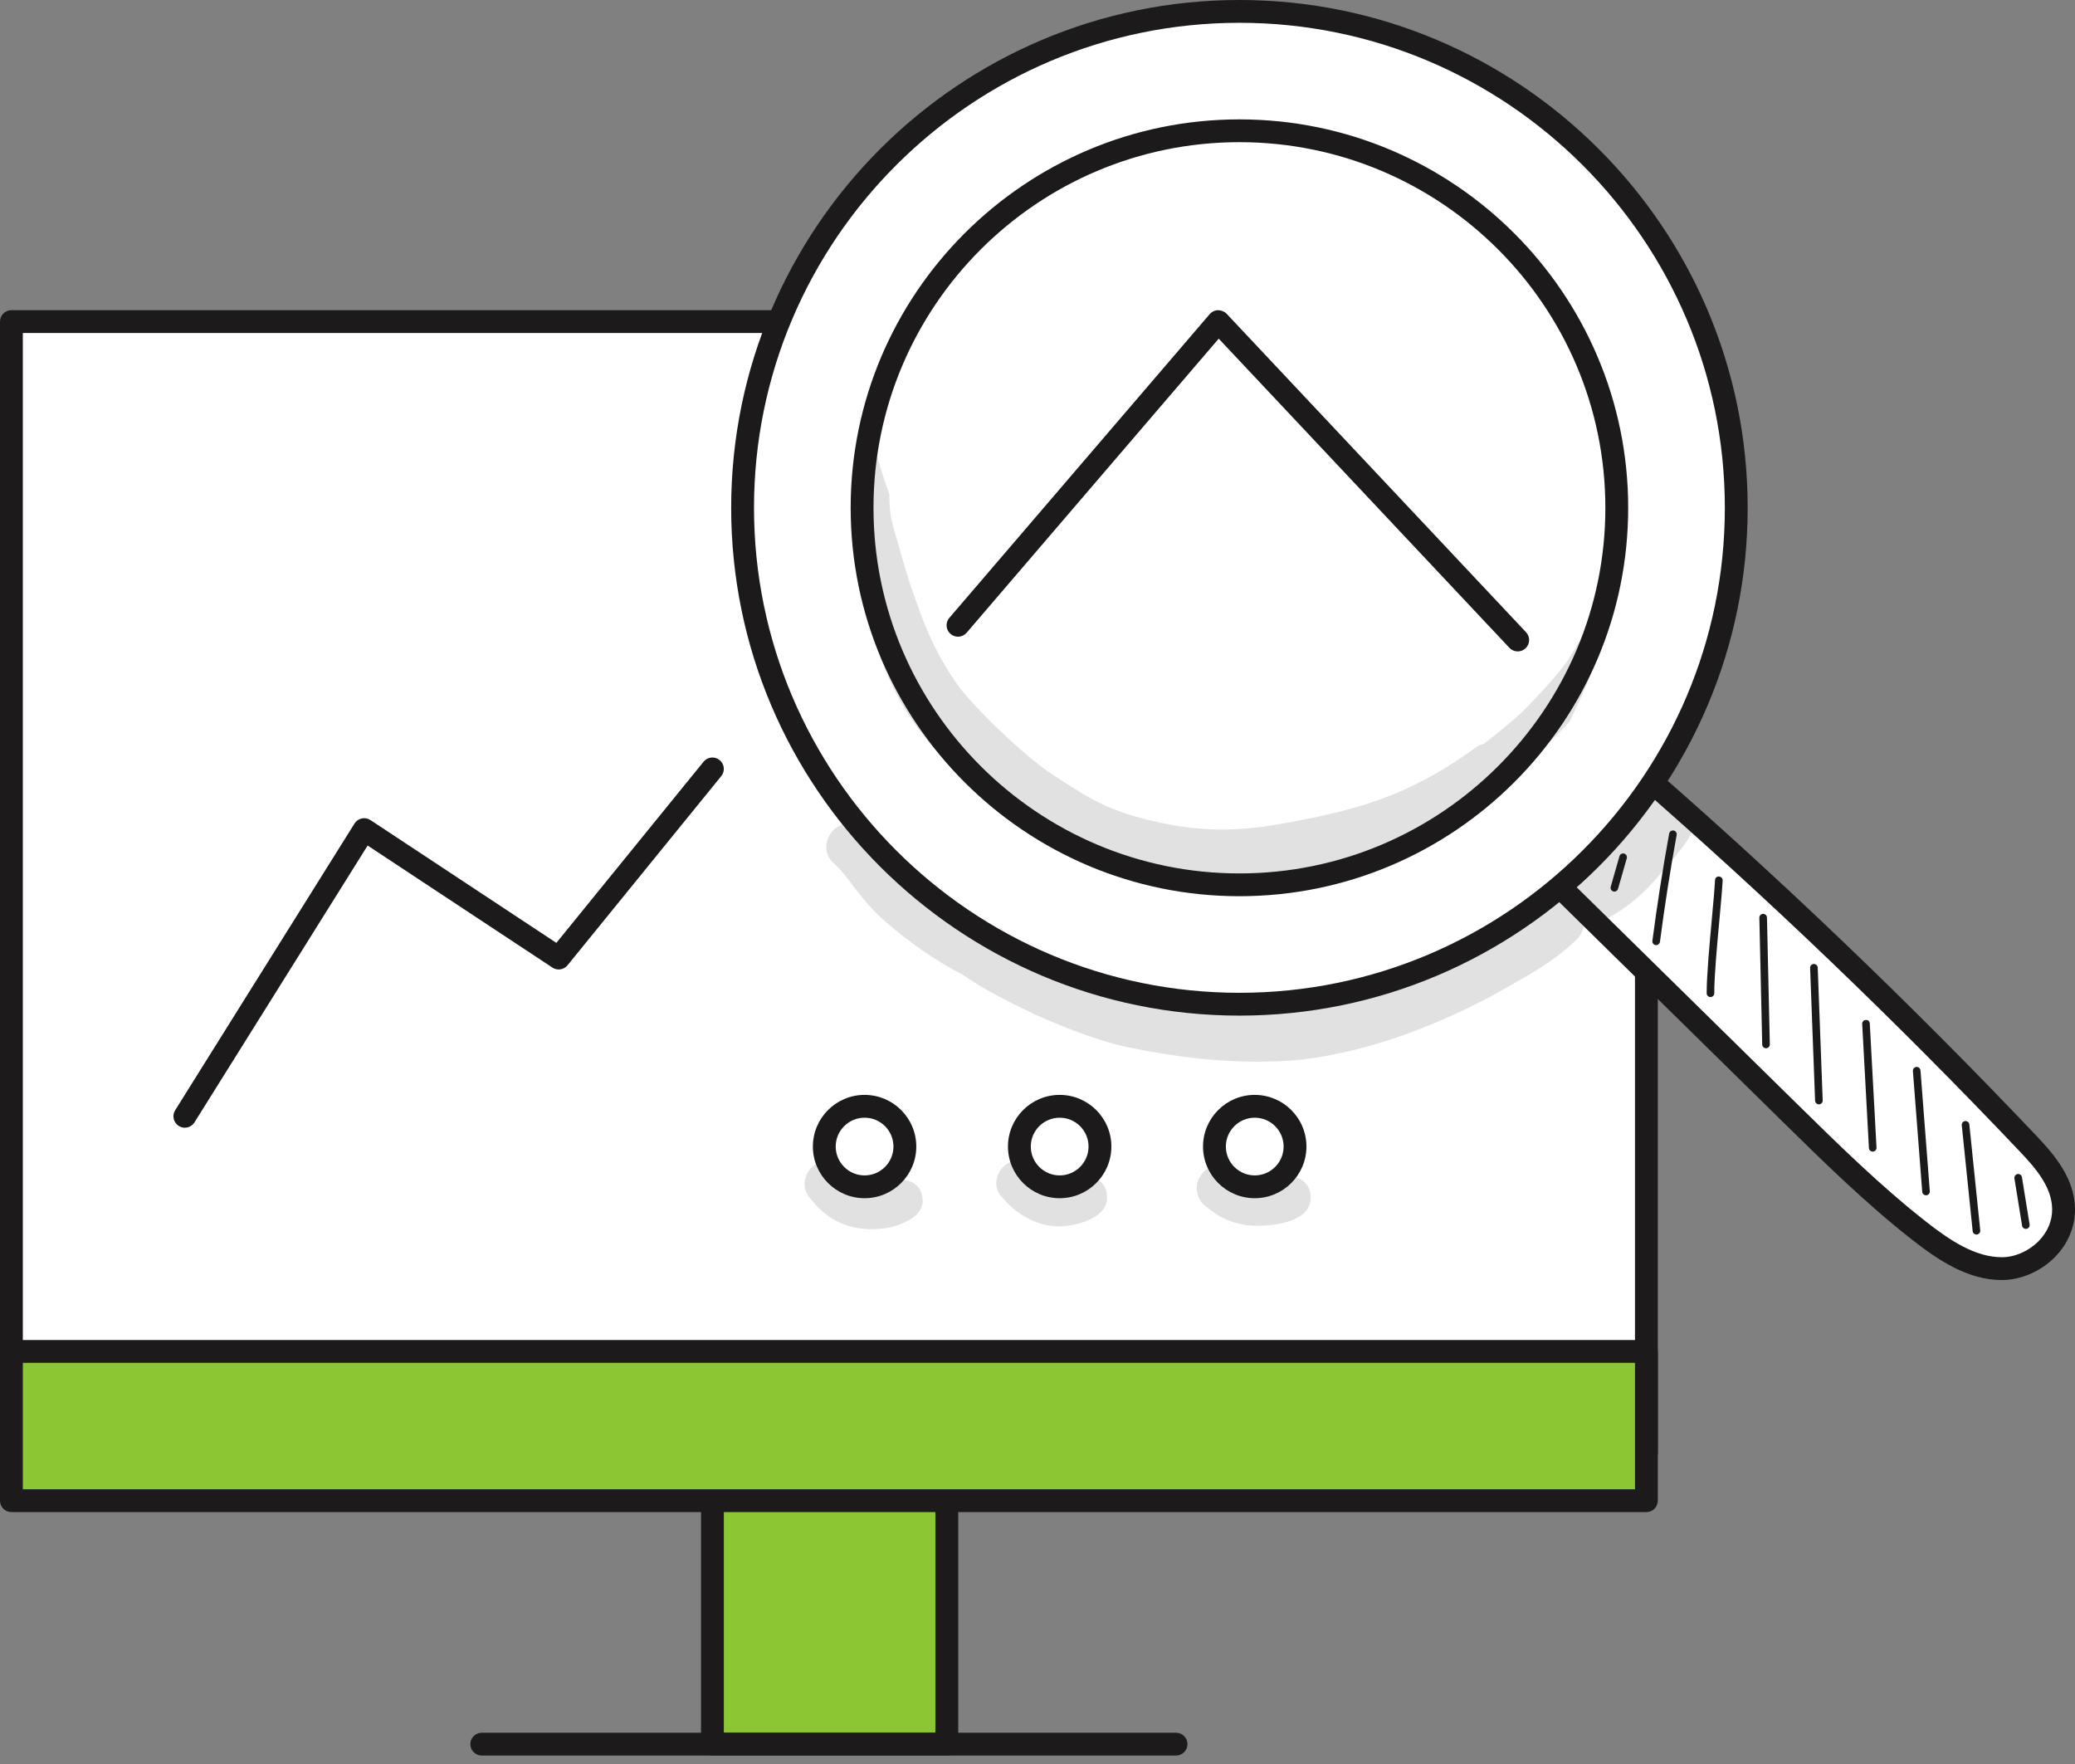
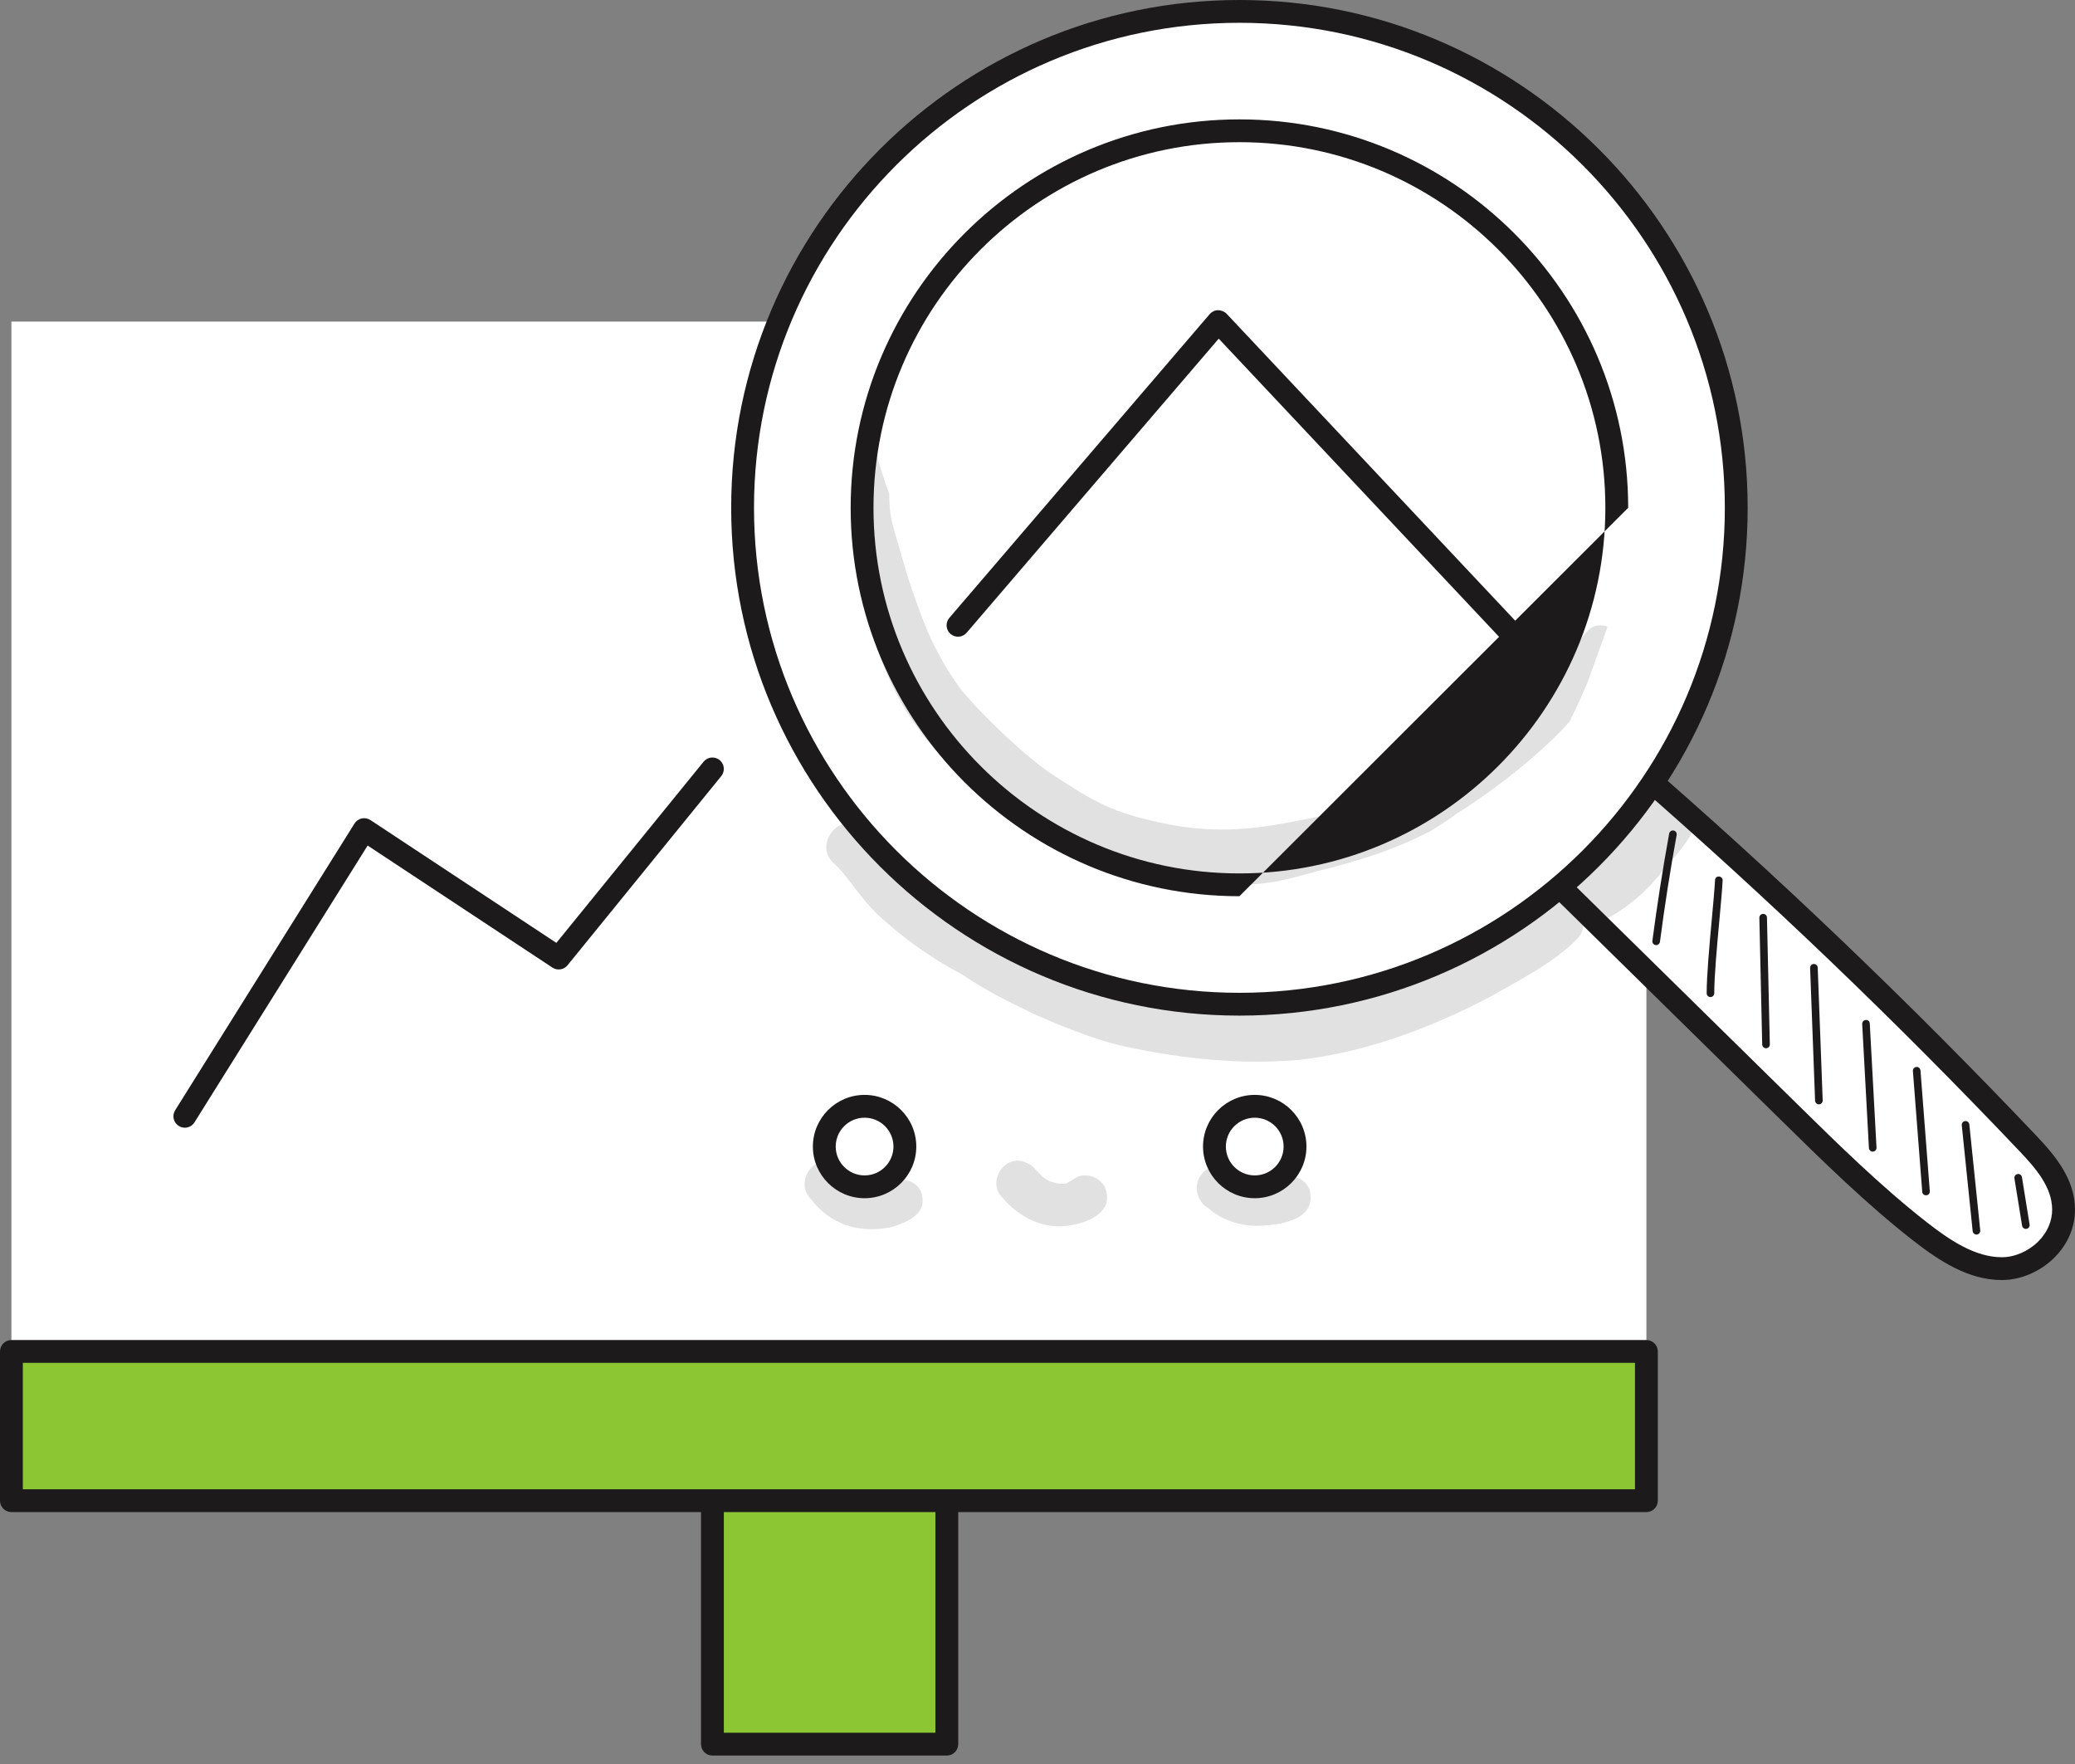
<svg xmlns="http://www.w3.org/2000/svg" width="120" height="102" viewBox="0 0 120 102" fill="none">
  <rect x="0" y="0" width="120" height="102" fill="#808080" stroke="none" />
  <path d="M54.755 83.141H41.201V100.853H54.755V83.141Z" fill="#8CC633" />
  <path d="M54.756 101.512H41.201C40.837 101.512 40.541 101.216 40.541 100.852V83.142C40.541 82.778 40.837 82.483 41.201 82.483H54.756C55.12 82.483 55.416 82.778 55.416 83.142V100.852C55.416 101.217 55.12 101.512 54.756 101.512ZM41.86 100.193H54.095V83.801H41.86V100.193Z" fill="#1C1A1B" />
-   <path d="M68.014 101.511H27.86C27.496 101.511 27.2 101.216 27.2 100.852C27.2 100.488 27.496 100.193 27.86 100.193H68.014C68.378 100.193 68.674 100.488 68.674 100.852C68.674 101.216 68.378 101.511 68.014 101.511Z" fill="#1C1A1B" />
  <path d="M95.214 18.595H0.66V83.989H95.214V18.595Z" fill="white" />
-   <path d="M95.214 84.648H0.66C0.295 84.648 0 84.353 0 83.989V18.595C0 18.231 0.295 17.935 0.66 17.935H95.214C95.578 17.935 95.874 18.231 95.874 18.595V83.989C95.874 84.353 95.578 84.648 95.214 84.648ZM1.32 83.33H94.554V19.254H1.32V83.33Z" fill="#1C1A1B" />
  <path d="M95.214 78.146H0.66V86.775H95.214V78.146Z" fill="#8CC633" />
  <path d="M95.214 87.433H0.66C0.295 87.433 0 87.138 0 86.774V78.145C0 77.781 0.295 77.486 0.66 77.486H95.214C95.578 77.486 95.874 77.781 95.874 78.145V86.774C95.874 87.138 95.578 87.433 95.214 87.433ZM1.32 86.115H94.554V78.804H1.32V86.115Z" fill="#1C1A1B" />
  <path d="M47.671 66.297C47.671 65.012 48.714 63.97 50.001 63.97C51.288 63.97 52.331 65.012 52.331 66.297C52.331 67.583 51.288 68.625 50.001 68.625C48.714 68.625 47.671 67.582 47.671 66.297Z" fill="white" />
  <path d="M50 69.284C48.352 69.284 47.01 67.944 47.01 66.297C47.01 64.65 48.351 63.31 50 63.31C51.648 63.31 52.99 64.649 52.99 66.297C52.99 67.943 51.649 69.284 50 69.284ZM50 64.629C49.079 64.629 48.33 65.378 48.33 66.297C48.33 67.217 49.079 67.966 50 67.966C50.921 67.966 51.67 67.217 51.67 66.297C51.67 65.377 50.921 64.629 50 64.629Z" fill="#1C1A1B" />
  <path d="M58.953 66.297C58.953 65.012 59.996 63.97 61.283 63.97C62.57 63.97 63.613 65.012 63.613 66.297C63.613 67.583 62.57 68.625 61.283 68.625C59.996 68.625 58.953 67.582 58.953 66.297Z" fill="white" />
-   <path d="M61.282 69.284C59.634 69.284 58.292 67.944 58.292 66.297C58.292 64.65 59.633 63.31 61.282 63.31C62.93 63.31 64.272 64.649 64.272 66.297C64.272 67.943 62.931 69.284 61.282 69.284ZM61.282 64.629C60.361 64.629 59.612 65.378 59.612 66.297C59.612 67.217 60.361 67.966 61.282 67.966C62.203 67.966 62.952 67.217 62.952 66.297C62.952 65.377 62.203 64.629 61.282 64.629Z" fill="#1C1A1B" />
  <path d="M70.234 66.297C70.234 65.012 71.277 63.97 72.564 63.97C73.85 63.97 74.894 65.012 74.894 66.297C74.894 67.583 73.851 68.625 72.564 68.625C71.277 68.625 70.234 67.582 70.234 66.297Z" fill="white" />
  <path d="M72.563 69.284C70.915 69.284 69.573 67.944 69.573 66.297C69.573 64.65 70.914 63.31 72.563 63.31C74.211 63.31 75.553 64.649 75.553 66.297C75.553 67.943 74.211 69.284 72.563 69.284ZM72.563 64.629C71.642 64.629 70.893 65.378 70.893 66.297C70.893 67.217 71.642 67.966 72.563 67.966C73.484 67.966 74.233 67.217 74.233 66.297C74.233 65.377 73.484 64.629 72.563 64.629Z" fill="#1C1A1B" />
  <path d="M89.657 50.732C94.264 55.26 98.871 59.788 103.478 64.316C105.912 66.707 108.352 69.105 111.002 71.179C112.432 72.298 114.024 73.356 115.764 73.357C117.504 73.358 119.352 71.892 119.339 69.927C119.329 68.395 118.27 67.163 117.278 66.118C109.942 58.389 102.275 51.061 94.312 44.167C92.853 46.303 91.394 48.44 89.657 50.732Z" fill="white" />
  <path d="M115.765 74.016H115.764C113.825 74.014 112.134 72.901 110.596 71.698C107.912 69.597 105.423 67.151 103.016 64.785L89.194 51.201C88.958 50.969 88.931 50.597 89.13 50.334C90.86 48.05 92.338 45.886 93.767 43.794C93.873 43.639 94.041 43.537 94.227 43.513C94.413 43.486 94.602 43.544 94.745 43.668C102.694 50.55 110.436 57.951 117.757 65.663C118.836 66.8 119.988 68.16 120 69.922C120.007 70.946 119.59 71.933 118.824 72.703C118.007 73.525 116.864 74.016 115.765 74.016ZM90.531 50.666L103.941 63.846C106.322 66.186 108.784 68.605 111.41 70.66C112.761 71.717 114.224 72.696 115.765 72.697H115.766C116.52 72.697 117.313 72.352 117.888 71.774C118.403 71.257 118.684 70.602 118.679 69.931C118.671 68.65 117.746 67.569 116.798 66.572C109.68 59.071 102.16 51.867 94.439 45.15C93.227 46.922 91.966 48.749 90.531 50.666Z" fill="#1C1A1B" />
  <path d="M71.677 0.657C55.808 0.657 42.944 13.509 42.944 29.362C42.944 45.214 55.808 58.066 71.677 58.066C87.546 58.066 100.41 45.214 100.41 29.362C100.41 13.509 87.546 0.657 71.677 0.657ZM71.677 51.162C59.625 51.162 49.854 41.402 49.854 29.362C49.854 17.322 59.625 7.561 71.677 7.561C83.73 7.561 93.5 17.322 93.5 29.362C93.5 41.402 83.73 51.162 71.677 51.162ZM71.677 51.162C59.625 51.162 49.854 41.402 49.854 29.362C49.854 17.322 59.625 7.561 71.677 7.561C83.73 7.561 93.5 17.322 93.5 29.362C93.5 41.402 83.73 51.162 71.677 51.162Z" fill="white" />
-   <path d="M71.678 58.726C55.471 58.726 42.285 45.553 42.285 29.363C42.285 13.172 55.471 0 71.678 0C87.885 0 101.07 13.172 101.07 29.363C101.07 45.553 87.885 58.726 71.678 58.726ZM71.678 1.318C56.198 1.318 43.605 13.899 43.605 29.362C43.605 44.826 56.198 57.407 71.678 57.407C87.157 57.407 99.75 44.826 99.75 29.362C99.751 13.899 87.157 1.318 71.678 1.318ZM71.678 51.822C59.281 51.822 49.195 41.746 49.195 29.363C49.195 16.979 59.281 6.903 71.678 6.903C84.075 6.903 94.16 16.978 94.16 29.363C94.16 41.747 84.075 51.822 71.678 51.822ZM50.515 29.363C50.515 41.02 60.009 50.504 71.678 50.504C83.347 50.504 92.84 41.02 92.84 29.363C92.84 17.705 83.347 8.221 71.678 8.221C60.009 8.221 50.515 17.704 50.515 29.363Z" fill="#1C1A1B" />
-   <path d="M93.362 51.555C93.342 51.555 93.321 51.552 93.301 51.546C93.184 51.513 93.117 51.392 93.15 51.274L93.656 49.507C93.689 49.391 93.808 49.322 93.928 49.356C94.045 49.39 94.112 49.511 94.079 49.628L93.573 51.395C93.545 51.492 93.457 51.555 93.362 51.555Z" fill="#1C1A1B" />
+   <path d="M71.678 58.726C55.471 58.726 42.285 45.553 42.285 29.363C42.285 13.172 55.471 0 71.678 0C87.885 0 101.07 13.172 101.07 29.363C101.07 45.553 87.885 58.726 71.678 58.726ZM71.678 1.318C56.198 1.318 43.605 13.899 43.605 29.362C43.605 44.826 56.198 57.407 71.678 57.407C87.157 57.407 99.75 44.826 99.75 29.362C99.751 13.899 87.157 1.318 71.678 1.318ZM71.678 51.822C59.281 51.822 49.195 41.746 49.195 29.363C49.195 16.979 59.281 6.903 71.678 6.903C84.075 6.903 94.16 16.978 94.16 29.363ZM50.515 29.363C50.515 41.02 60.009 50.504 71.678 50.504C83.347 50.504 92.84 41.02 92.84 29.363C92.84 17.705 83.347 8.221 71.678 8.221C60.009 8.221 50.515 17.704 50.515 29.363Z" fill="#1C1A1B" />
  <path d="M95.779 54.649C95.77 54.649 95.759 54.649 95.75 54.648C95.629 54.632 95.544 54.521 95.56 54.401C95.831 52.336 96.157 50.25 96.53 48.2C96.551 48.08 96.668 48.003 96.786 48.023C96.905 48.045 96.985 48.159 96.963 48.279C96.591 50.321 96.266 52.4 95.997 54.458C95.982 54.568 95.888 54.649 95.779 54.649Z" fill="#1C1A1B" />
  <path d="M98.919 57.653C98.797 57.653 98.699 57.554 98.699 57.433C98.699 56.399 98.858 54.665 98.998 53.135C99.084 52.203 99.157 51.398 99.183 50.891C99.189 50.77 99.279 50.673 99.414 50.683C99.535 50.689 99.629 50.792 99.622 50.913C99.597 51.428 99.523 52.238 99.437 53.175C99.297 54.695 99.138 56.419 99.138 57.433C99.138 57.554 99.04 57.653 98.919 57.653Z" fill="#1C1A1B" />
  <path d="M102.131 60.613C102.012 60.613 101.914 60.517 101.911 60.398L101.746 53.068C101.744 52.946 101.839 52.846 101.961 52.843C102.093 52.844 102.183 52.937 102.186 53.057L102.351 60.388C102.354 60.509 102.258 60.61 102.137 60.613C102.134 60.613 102.133 60.613 102.131 60.613Z" fill="#1C1A1B" />
  <path d="M105.189 63.856C105.072 63.856 104.974 63.763 104.969 63.644L104.681 55.967C104.677 55.846 104.771 55.745 104.893 55.739C105.018 55.742 105.117 55.83 105.121 55.951L105.409 63.629C105.414 63.75 105.319 63.851 105.198 63.857C105.195 63.856 105.192 63.856 105.189 63.856Z" fill="#1C1A1B" />
  <path d="M108.301 66.589C108.185 66.589 108.088 66.498 108.082 66.381L107.693 59.209C107.686 59.088 107.78 58.984 107.901 58.978C108.039 58.965 108.126 59.065 108.132 59.186L108.521 66.358C108.528 66.479 108.435 66.582 108.314 66.589C108.31 66.589 108.306 66.589 108.301 66.589Z" fill="#1C1A1B" />
  <path d="M111.383 69.115C111.269 69.115 111.173 69.028 111.165 68.912L110.626 61.931C110.616 61.81 110.707 61.704 110.828 61.695C110.94 61.678 111.055 61.776 111.064 61.898L111.603 68.879C111.613 69 111.522 69.106 111.401 69.115C111.395 69.115 111.389 69.115 111.383 69.115Z" fill="#1C1A1B" />
  <path d="M114.3 71.385C114.189 71.385 114.094 71.3 114.082 71.188L113.452 65.064C113.44 64.943 113.527 64.836 113.648 64.823C113.76 64.809 113.876 64.897 113.889 65.019L114.52 71.143C114.532 71.263 114.444 71.371 114.323 71.384C114.316 71.384 114.308 71.385 114.3 71.385Z" fill="#1C1A1B" />
  <path d="M117.157 71.059C117.051 71.059 116.957 70.983 116.94 70.875L116.497 68.139C116.478 68.019 116.56 67.906 116.679 67.888C116.802 67.865 116.912 67.949 116.932 68.069L117.374 70.805C117.394 70.926 117.312 71.038 117.192 71.057C117.18 71.058 117.168 71.059 117.157 71.059Z" fill="#1C1A1B" />
  <g opacity="0.129">
    <path d="M92.005 36.306C91.283 36.915 90.95 37.896 90.337 38.617C90.224 38.826 88.75 40.483 87.917 41.274C87.196 41.917 86.505 42.483 85.8 43.02C85.676 43.044 85.552 43.091 85.432 43.165C81.84 45.762 79.14 46.71 74.597 47.545C72.44 47.948 69.957 48.286 66.561 47.445C64.182 46.892 63.033 46.241 60.549 44.57C59.494 43.83 57.142 41.762 55.545 39.83L55.544 39.828C53.826 37.479 53.236 35.426 52.882 34.49C52.526 33.529 52.256 32.543 51.974 31.559C51.559 30.206 51.429 29.733 51.431 28.584C51.169 27.851 50.928 27.111 50.711 26.363C50.499 26.267 50.265 26.22 50.032 26.236C49.647 29.203 49.702 32.178 50.078 35.131C50.724 37.685 51.52 40.453 53.969 43.202C55.945 45.374 57.298 46.127 58.147 46.826C60.126 48.252 62.232 49.556 64.566 50.314C65.84 50.684 67.167 50.838 68.483 50.993C68.491 50.995 68.494 50.995 68.505 50.998C69.935 51.257 71.395 51.264 72.837 51.102C73.97 51.008 75.057 50.678 76.148 50.385C78.413 49.829 80.675 49.137 82.744 48.044C83.584 47.526 83.875 47.324 84.269 47.029C86.811 45.448 89.433 43.251 90.778 41.715C91.127 40.993 91.465 40.267 91.781 39.533C92.177 38.435 92.576 37.338 92.966 36.238C92.658 36.12 92.303 36.127 92.005 36.306Z" fill="#1C1A1B" />
  </g>
  <g opacity="0.129">
    <path d="M96.69 45.673C95.597 45.359 94.865 46.119 94.326 46.952C94.303 46.979 94.281 47.006 94.253 47.039C93.298 48.152 93.028 48.058 91.454 49.481C91.448 49.486 91.441 49.492 91.434 49.497C91.122 49.713 90.751 49.867 90.556 50.208C90.065 50.811 90.035 51.502 90.281 52.079C89.889 52.085 89.5 52.263 89.245 52.574C88.472 53.307 88.852 52.951 88.246 53.413C86.871 54.395 83.487 56.114 83.055 56.209C78.688 57.889 75.636 58.729 71.434 58.467C64.709 58.295 59.077 55.734 54.096 52.228C53.214 51.546 52.346 50.825 51.669 49.933C51.738 50.022 51.807 50.111 51.877 50.201C51.17 49.357 50.621 48.26 49.622 47.733C48.334 47.135 47.151 48.88 48.174 49.879C49.066 50.633 49.668 51.934 51.106 53.204C52.504 54.432 54.018 55.502 55.669 56.362C56.981 57.267 58.403 57.964 59.837 58.653C60.646 59.013 63.168 60.118 65.119 60.528C68.391 61.225 71.784 61.582 75.126 61.288C79.024 60.84 82.77 59.434 86.224 57.611C87.955 56.622 89.782 55.721 91.205 54.296C91.499 54.014 91.614 53.616 91.571 53.235C92.03 53.373 92.549 53.343 93.053 53.048C94.308 52.358 95.38 51.382 96.243 50.245C96.798 49.639 97.336 49.006 97.763 48.302C98.366 47.324 97.798 45.965 96.69 45.673Z" fill="#1C1A1B" />
  </g>
  <path d="M10.688 65.207C10.569 65.207 10.448 65.175 10.34 65.107C10.031 64.913 9.937 64.507 10.13 64.198L20.501 47.62C20.595 47.469 20.747 47.363 20.92 47.325C21.093 47.288 21.276 47.321 21.425 47.42L32.175 54.52L40.688 44.045C40.917 43.763 41.333 43.718 41.616 43.949C41.899 44.178 41.942 44.594 41.712 44.876L32.822 55.814C32.609 56.078 32.23 56.136 31.946 55.948L21.261 48.892L11.248 64.896C11.124 65.097 10.909 65.207 10.688 65.207Z" fill="#1C1A1B" />
  <path d="M87.772 37.667C87.596 37.667 87.421 37.597 87.291 37.459L70.48 19.582L55.903 36.586C55.667 36.863 55.251 36.895 54.973 36.658C54.696 36.421 54.664 36.005 54.901 35.728L69.956 18.166C70.078 18.025 70.254 17.94 70.442 17.936C70.609 17.938 70.809 18.007 70.938 18.144L88.253 36.557C88.502 36.823 88.489 37.239 88.224 37.489C88.097 37.607 87.934 37.667 87.772 37.667Z" fill="#1C1A1B" />
  <g opacity="0.129">
    <path d="M53.341 69.235C53.255 68.257 52.017 67.921 51.316 68.521C51.303 68.526 51.29 68.53 51.276 68.535C51.164 68.578 51.01 68.612 50.909 68.632C50.89 68.634 50.871 68.637 50.852 68.638C49.981 68.596 50.7 68.723 49.816 68.476C49.695 68.414 49.579 68.345 49.473 68.261C49.48 68.267 49.482 68.269 49.489 68.273C49.469 68.258 49.447 68.243 49.426 68.227C49.318 68.138 49.213 68.042 49.121 67.936C49.109 67.921 49.102 67.913 49.092 67.901C48.929 67.67 48.776 67.432 48.519 67.294C47.19 66.535 45.845 68.277 46.919 69.365C48.013 70.778 49.619 71.347 51.567 70.956C52.355 70.709 53.524 70.255 53.341 69.235Z" fill="#1C1A1B" />
  </g>
  <g opacity="0.129">
    <path d="M64.007 69.048C63.965 68.433 63.376 67.967 62.775 67.962C62.369 67.936 62.071 68.204 61.741 68.391C61.707 68.403 61.672 68.418 61.638 68.427C61.612 68.433 61.597 68.436 61.578 68.442C61.453 68.449 61.329 68.448 61.204 68.437C61.199 68.436 61.198 68.436 61.193 68.435C61.024 68.399 60.855 68.356 60.692 68.299C60.63 68.267 60.554 68.225 60.476 68.177C60.438 68.152 60.407 68.132 60.381 68.114C60.289 68.035 60.201 67.951 60.115 67.864C59.876 67.639 59.681 67.329 59.352 67.232C58.134 66.655 57.016 68.336 57.983 69.262C58.957 70.43 60.489 71.172 62.021 70.829C62.907 70.673 64.199 70.147 64.007 69.048Z" fill="#1C1A1B" />
  </g>
  <g opacity="0.129">
    <path d="M75.786 69.074C75.71 68.139 74.585 67.735 73.832 68.189C73.687 68.236 73.538 68.272 73.387 68.299C73.225 68.312 72.959 68.331 72.819 68.318C72.727 68.317 72.629 68.311 72.546 68.304C72.375 68.276 72.207 68.233 72.044 68.175C71.933 68.115 71.822 68.043 71.753 67.997C71.483 67.775 71.235 67.517 70.888 67.429C70.383 67.309 69.79 67.453 69.495 67.904C68.98 68.483 69.199 69.482 69.866 69.849C70.653 70.543 71.675 70.881 72.718 70.882C73.861 70.853 75.956 70.624 75.786 69.074Z" fill="#1C1A1B" />
  </g>
</svg>